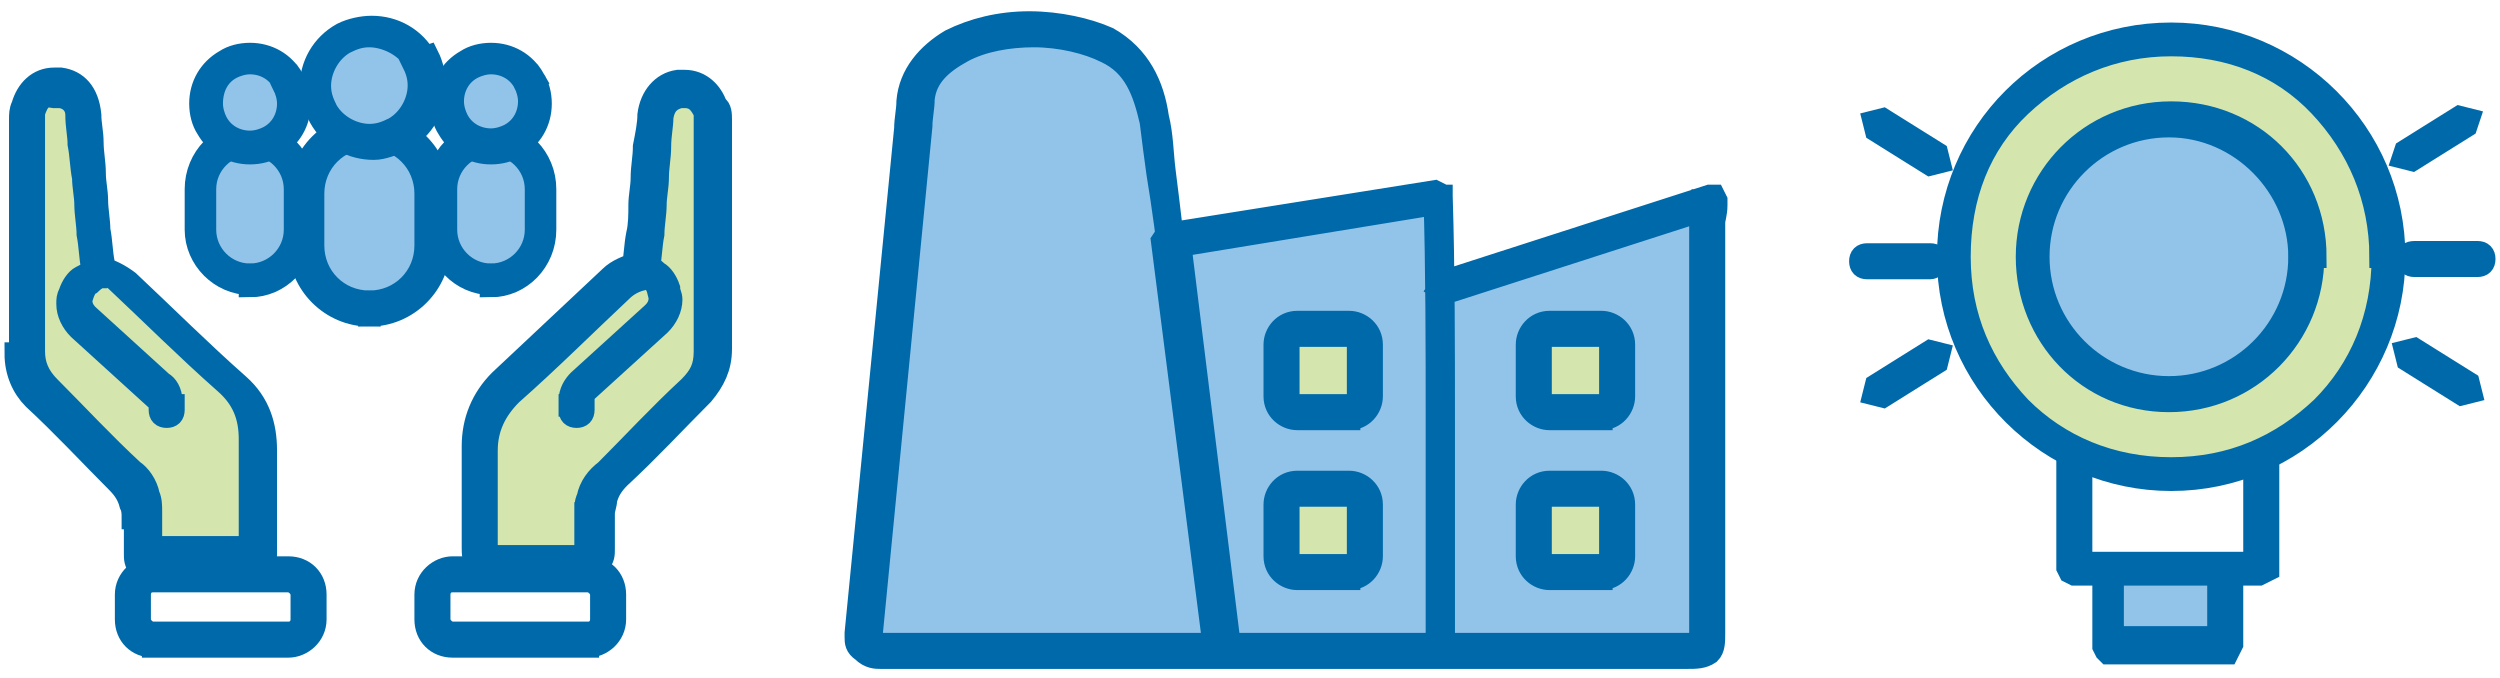
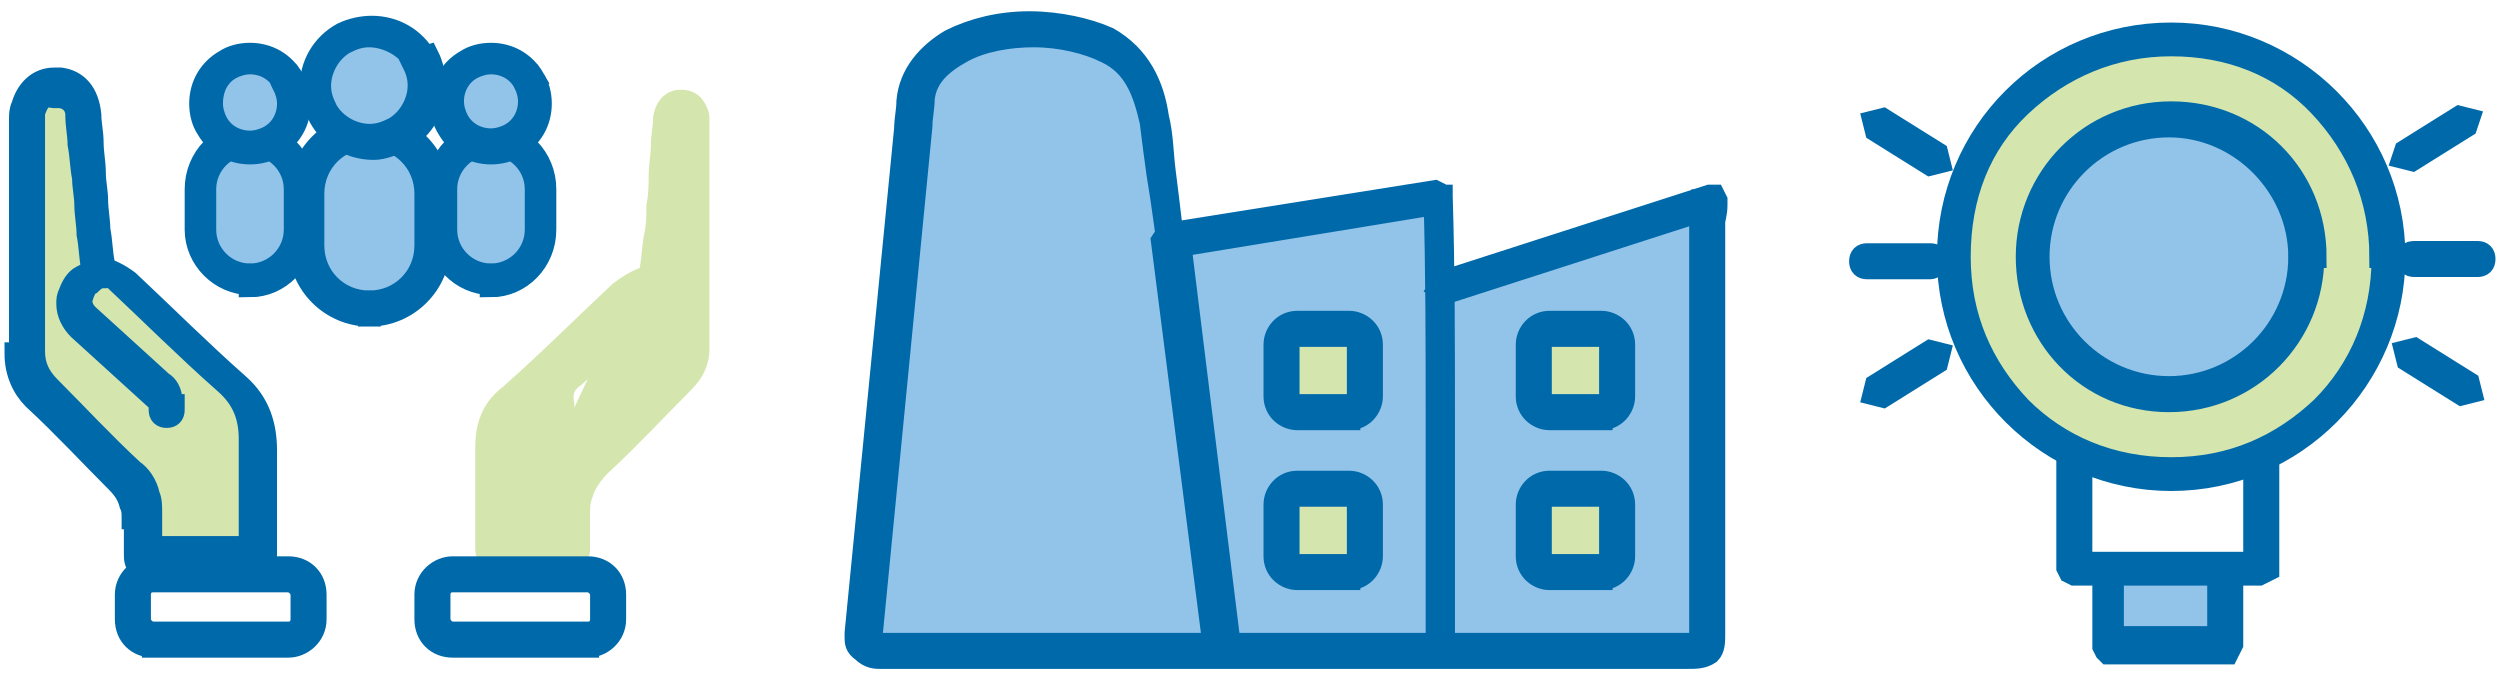
<svg xmlns="http://www.w3.org/2000/svg" xmlns:xlink="http://www.w3.org/1999/xlink" version="1.1" id="Layer_1" x="0px" y="0px" viewBox="0 0 111 30.1" style="enable-background:new 0 0 111 30.1;" xml:space="preserve">
  <style type="text/css">
	.st0{clip-path:url(#SVGID_00000106123695249894335740000003672604562587631269_);fill:#92C4EA;}
	.st1{fill:none;}
	.st2{fill:none;stroke:#0069AA;stroke-miterlimit:10;}
	.st3{fill:#D4E6AE;}
	.st4{clip-path:url(#SVGID_00000114042835743786768310000010619446615629552025_);fill:#D4E6AE;}
	.st5{clip-path:url(#SVGID_00000088096205307373392980000013206807154058912652_);fill:#D4E6AE;}
	.st6{clip-path:url(#SVGID_00000132781528270236606350000010198949993128992677_);fill:#D4E6AE;}
	.st7{fill:#92C4EA;}
	.st8{clip-path:url(#SVGID_00000008860373085765802780000003710635368024810904_);fill:#D4E6AE;}
	.st9{clip-path:url(#SVGID_00000070814971554242192720000011306794656476842929_);fill:#92C4EA;}
	.st10{fill:#0069AA;stroke:#0069AA;stroke-miterlimit:10;}
	.st11{clip-path:url(#SVGID_00000018219221887533785460000001645299285119327162_);fill:#D4E6AE;}
	.st12{clip-path:url(#SVGID_00000103257962478067368810000009986332684633298869_);fill:#D4E6AE;}
	.st13{clip-path:url(#SVGID_00000109005584962831285820000001401071755960561031_);fill:#92C4EA;}
	.st14{clip-path:url(#SVGID_00000128457706136032712060000018118132058616305302_);fill:#92C4EA;}
	.st15{clip-path:url(#SVGID_00000049214863066275366540000004366165671981289403_);fill:#92C4EA;}
	.st16{clip-path:url(#SVGID_00000013888074112669901370000010935480546265449616_);fill:#92C4EA;}
</style>
  <g>
    <g>
      <defs>
        <rect id="SVGID_1_" x="0.9" y="1" width="109.4" height="28.2" />
      </defs>
      <clipPath id="SVGID_00000083051205996613627980000016117310981840918451_">
        <use xlink:href="#SVGID_1_" style="overflow:visible;" />
      </clipPath>
      <path style="clip-path:url(#SVGID_00000083051205996613627980000016117310981840918451_);fill:#92C4EA;" d="M64,28.7v-8.4    c0-3.8,0-7.7-0.1-11.6l-11.8,2l2.3,18C54,25,53.5,20.8,52.9,17c-0.4-3.1-0.7-6.3-1.2-9.3c-0.1-0.8-0.2-1.6-0.3-2.3    c-0.3-1.4-0.8-2.6-2.2-3.3c-2.4-1.3-8.2-1.1-8.5,2.5c0,0.4-0.1,0.8-0.1,1.2l-2.2,22.4c0,0.2,0,0.5,0.1,0.6C38.5,29,38.8,29,39,29    c4.3,0,8.7,0,13,0c7.6,0,15.1,0,22.7,0c0.8,0,0.9-0.1,0.9-0.9c0-6.1,0-12.1,0-18.2c0-0.3,0.1-0.5,0.1-1L64,12.7" />
    </g>
    <rect x="0.9" y="1" class="st1" width="109.4" height="28.2" />
    <path class="st2" d="M63.8,28.7v-8.4v-1.6c0-3.3,0-6.7-0.1-10H64V9l-11.6,1.9l2.2,17.8l-0.1,0.2L54.3,29l-0.2-0.1v-0.2   c-0.4-3.6-0.9-7.9-1.5-11.7c-0.4-3.1-0.7-6.3-1.2-9.3c-0.1-0.7-0.2-1.5-0.3-2.3c-0.3-1.3-0.7-2.5-2-3.1c-0.8-0.4-2-0.7-3.2-0.7   c-1.1,0-2.3,0.2-3.2,0.7S41.1,3.4,41,4.4c0,0.4-0.1,0.8-0.1,1.2l-2.2,22.5v0.2l0.1,0.2c0,0.1,0.2,0.1,0.4,0.1c4.3,0,8.7,0,13,0   c0.9,0,1.8,0,2.7,0c4.5,0,9.1,0,13.6,0c2.1,0,4.2,0,6.5,0c0.2,0,0.3,0,0.4,0s0.1,0,0.1-0.1s0-0.2,0-0.5c0-6.1,0-12.1,0-18.2   c0-0.3,0.1-0.5,0.1-0.8V8.9h0.3L76,9.2L64.2,13l-0.3-0.2l0.2-0.3l11.8-3.8h0.2l0.1,0.2v0.2c0,0.4-0.1,0.6-0.1,0.8   c0,6.1,0,12.1,0,18.2c0,0.4,0,0.7-0.2,0.9c-0.3,0.2-0.6,0.2-1,0.2c-2.1,0-4.2,0-6.5,0c-4.5,0-9.1,0-13.6,0c-0.9,0-1.8,0-2.7,0   c-4.3,0-8.7,0-13,0c-0.2,0-0.5,0-0.8-0.3C38,28.7,38,28.5,38,28.3v-0.2l2.2-22.4c0-0.4,0.1-0.8,0.1-1.2c0.1-1.2,0.9-2.1,1.9-2.7   c1-0.5,2.2-0.8,3.5-0.8c1.3,0,2.6,0.3,3.5,0.7c1.4,0.8,2,2.1,2.2,3.5c0.2,0.8,0.2,1.6,0.3,2.4c0.4,3.1,0.7,6.3,1.2,9.3   c0.6,3.8,1,8,1.5,11.7c0,0.1-0.1,0.3-0.2,0.3s-0.3-0.1-0.3-0.2l-2.3-18l0.2-0.3l11.9-1.9l0.2,0.1l0.1,0.1c0.1,3.3,0.1,6.7,0.1,10   c0,0.5,0,1.1,0,1.6v8.4c0,0.1-0.1,0.3-0.3,0.3C63.9,29,63.8,28.9,63.8,28.7" />
    <rect x="0.9" y="1" class="st1" width="109.4" height="28.2" />
    <path class="st3" d="M71.1,18.3h-2.3c-0.4,0-0.7-0.3-0.7-0.7v-2.3c0-0.4,0.3-0.7,0.7-0.7h2.3c0.4,0,0.7,0.3,0.7,0.7v2.3   C71.8,17.9,71.4,18.3,71.1,18.3" />
    <rect x="0.9" y="1" class="st1" width="109.4" height="28.2" />
    <path class="st2" d="M71.1,18.3v0.3h-2.3c-0.5,0-1-0.4-1-1v-2.3c0-0.5,0.4-1,1-1h2.3c0.5,0,1,0.4,1,1v2.3c0,0.5-0.4,1-1,1V18.3V18   c0.2,0,0.4-0.2,0.4-0.4v-2.3c0-0.2-0.2-0.4-0.4-0.4h-2.3c-0.2,0-0.4,0.2-0.4,0.4v2.3c0,0.2,0.2,0.4,0.4,0.4h2.3V18.3z" />
    <g>
      <defs>
        <rect id="SVGID_00000034805463902791322870000010653381313407386293_" x="0.9" y="1" width="109.4" height="28.2" />
      </defs>
      <clipPath id="SVGID_00000152968505152168548130000006550215445922770098_">
        <use xlink:href="#SVGID_00000034805463902791322870000010653381313407386293_" style="overflow:visible;" />
      </clipPath>
      <path style="clip-path:url(#SVGID_00000152968505152168548130000006550215445922770098_);fill:#D4E6AE;" d="M71.1,25.4h-2.3    c-0.4,0-0.7-0.3-0.7-0.7v-2.3c0-0.4,0.3-0.7,0.7-0.7h2.3c0.4,0,0.7,0.3,0.7,0.7v2.3C71.8,25.1,71.4,25.4,71.1,25.4" />
    </g>
    <rect x="0.9" y="1" class="st1" width="109.4" height="28.2" />
    <path class="st2" d="M71.1,25.4v0.3h-2.3c-0.5,0-1-0.4-1-1v-2.3c0-0.5,0.4-1,1-1h2.3c0.5,0,1,0.4,1,1v2.3c0,0.5-0.4,1-1,1V25.4   v-0.3c0.2,0,0.4-0.2,0.4-0.4v-2.3c0-0.2-0.2-0.4-0.4-0.4h-2.3c-0.2,0-0.4,0.2-0.4,0.4v2.3c0,0.2,0.2,0.4,0.4,0.4h2.3V25.4z" />
    <g>
      <defs>
        <rect id="SVGID_00000072258841110299242290000004426972074595872148_" x="0.9" y="1" width="109.4" height="28.2" />
      </defs>
      <clipPath id="SVGID_00000166671846147073856520000017049928171631655570_">
        <use xlink:href="#SVGID_00000072258841110299242290000004426972074595872148_" style="overflow:visible;" />
      </clipPath>
      <path style="clip-path:url(#SVGID_00000166671846147073856520000017049928171631655570_);fill:#D4E6AE;" d="M59.9,18.3h-2.3    c-0.4,0-0.7-0.3-0.7-0.7v-2.3c0-0.4,0.3-0.7,0.7-0.7h2.3c0.4,0,0.7,0.3,0.7,0.7v2.3C60.6,17.9,60.3,18.3,59.9,18.3" />
    </g>
    <rect x="0.9" y="1" class="st1" width="109.4" height="28.2" />
    <path class="st2" d="M59.9,18.3v0.3h-2.3c-0.5,0-1-0.4-1-1v-2.3c0-0.5,0.4-1,1-1h2.3c0.5,0,1,0.4,1,1v2.3c0,0.5-0.4,1-1,1V18.3V18   c0.2,0,0.4-0.2,0.4-0.4v-2.3c0-0.2-0.2-0.4-0.4-0.4h-2.3c-0.2,0-0.4,0.2-0.4,0.4v2.3c0,0.2,0.2,0.4,0.4,0.4h2.3V18.3z" />
    <g>
      <defs>
        <rect id="SVGID_00000115511603504272697340000000283395269231373229_" x="0.9" y="1" width="109.4" height="28.2" />
      </defs>
      <clipPath id="SVGID_00000086657674981845084790000016728244102721809077_">
        <use xlink:href="#SVGID_00000115511603504272697340000000283395269231373229_" style="overflow:visible;" />
      </clipPath>
      <path style="clip-path:url(#SVGID_00000086657674981845084790000016728244102721809077_);fill:#D4E6AE;" d="M59.9,25.4h-2.3    c-0.4,0-0.7-0.3-0.7-0.7v-2.3c0-0.4,0.3-0.7,0.7-0.7h2.3c0.4,0,0.7,0.3,0.7,0.7v2.3C60.6,25.1,60.3,25.4,59.9,25.4" />
    </g>
    <rect x="0.9" y="1" class="st1" width="109.4" height="28.2" />
    <path class="st2" d="M59.9,25.4v0.3h-2.3c-0.5,0-1-0.4-1-1v-2.3c0-0.5,0.4-1,1-1h2.3c0.5,0,1,0.4,1,1v2.3c0,0.5-0.4,1-1,1V25.4   v-0.3c0.2,0,0.4-0.2,0.4-0.4v-2.3c0-0.2-0.2-0.4-0.4-0.4h-2.3c-0.2,0-0.4,0.2-0.4,0.4v2.3c0,0.2,0.2,0.4,0.4,0.4h2.3V25.4z" />
    <polygon class="st7" points="93.6,28.7 98.9,28.7 98.9,25.6 93.6,25.5  " />
    <rect x="0.9" y="1" class="st1" width="109.4" height="28.2" />
    <path class="st2" d="M93.8,25.5v2.8h4.7v-2.8c0-0.2,0.1-0.3,0.3-0.3s0.3,0.1,0.3,0.3v3.1l-0.1,0.2L98.9,29h-5.3l-0.1-0.1l-0.1-0.2   v-3.1c0-0.2,0.1-0.3,0.3-0.3C93.7,25.2,93.8,25.4,93.8,25.5" />
    <rect x="0.9" y="1" class="st1" width="109.4" height="28.2" />
    <path class="st2" d="M92.4,20.4V25h7.7v-4.5c0-0.2,0.1-0.3,0.3-0.3c0.2,0,0.3,0.1,0.3,0.3v4.8l-0.2,0.1l-0.2,0.1h-8.2l-0.2-0.1   l-0.1-0.2v-4.9c0-0.2,0.1-0.3,0.3-0.3C92.3,20.1,92.4,20.2,92.4,20.4" />
    <g>
      <defs>
        <rect id="SVGID_00000020358345431245893870000003053556048610237353_" x="0.9" y="1" width="109.4" height="28.2" />
      </defs>
      <clipPath id="SVGID_00000080174849532175783980000016249305100423158144_">
        <use xlink:href="#SVGID_00000020358345431245893870000003053556048610237353_" style="overflow:visible;" />
      </clipPath>
      <path style="clip-path:url(#SVGID_00000080174849532175783980000016249305100423158144_);fill:#D4E6AE;" d="M106,11.4    c0,5.3-4.3,9.7-9.7,9.7c-5.3,0-9.7-4.3-9.7-9.7s4.3-9.7,9.7-9.7C101.7,1.7,106,6.2,106,11.4" />
    </g>
-     <rect x="0.9" y="1" class="st1" width="109.4" height="28.2" />
    <path class="st2" d="M106,11.4h0.3c0,5.4-4.4,9.9-9.9,9.9c-5.4,0-9.9-4.4-9.9-9.9s4.4-9.9,9.9-9.9c5.4,0,9.9,4.4,9.9,9.9L106,11.4   l-0.3,0c0-2.6-1-4.9-2.7-6.7S99,2,96.4,2s-4.9,1-6.7,2.7s-2.7,4-2.7,6.7s1,4.9,2.7,6.7c1.7,1.7,4,2.7,6.7,2.7s4.9-1,6.7-2.7   c1.7-1.7,2.7-4,2.7-6.7H106z" />
    <g>
      <defs>
        <rect id="SVGID_00000179619133008234254090000015301335559756455073_" x="0.9" y="1" width="109.4" height="28.2" />
      </defs>
      <clipPath id="SVGID_00000126282513721008584890000010031599725338502844_">
        <use xlink:href="#SVGID_00000179619133008234254090000015301335559756455073_" style="overflow:visible;" />
      </clipPath>
      <path style="clip-path:url(#SVGID_00000126282513721008584890000010031599725338502844_);fill:#92C4EA;" d="M102.4,11.4    c0,3.3-2.7,6.1-6.1,6.1c-3.3,0-6.1-2.7-6.1-6.1s2.7-6.1,6.1-6.1C99.7,5.5,102.4,8.1,102.4,11.4" />
    </g>
    <rect x="0.9" y="1" class="st1" width="109.4" height="28.2" />
    <path class="st2" d="M102.4,11.4h0.3c0,3.5-2.8,6.4-6.4,6.4S90,14.9,90,11.4s2.8-6.4,6.4-6.4s6.4,2.8,6.4,6.4L102.4,11.4l-0.3,0   c0-3.1-2.6-5.8-5.8-5.8s-5.8,2.6-5.8,5.8s2.6,5.8,5.8,5.8s5.8-2.6,5.8-5.8C102.1,11.4,102.4,11.4,102.4,11.4z" />
    <rect x="0.9" y="1" class="st1" width="109.4" height="28.2" />
    <path class="st10" d="M106.8,6.7l2.4-1.5l0.4,0.1l-0.1,0.3l-2.4,1.5L106.7,7L106.8,6.7z M107.2,11.2h2.8c0.2,0,0.3,0.1,0.3,0.3   s-0.1,0.3-0.3,0.3h-2.8c-0.2,0-0.3-0.1-0.3-0.3C106.8,11.3,107,11.2,107.2,11.2 M107.2,15.5l2.4,1.5l0.1,0.4l-0.4,0.1l-2.4-1.5   l-0.1-0.4L107.2,15.5z M85.7,7.3l-2.4-1.5l-0.1-0.4l0.4-0.1L86,6.8l0.1,0.4L85.7,7.3z M85.7,11.9h-2.8c-0.2,0-0.3-0.1-0.3-0.3   c0-0.2,0.1-0.3,0.3-0.3h2.8c0.2,0,0.3,0.1,0.3,0.3C86,11.8,85.8,11.9,85.7,11.9 M86,16.1l-2.4,1.5l-0.4-0.1l0.1-0.4l2.4-1.5   l0.4,0.1L86,16.1z" />
    <g>
      <defs>
        <rect id="SVGID_00000165922974370998572170000007425604892525530552_" x="0.9" y="1" width="109.4" height="28.2" />
      </defs>
      <clipPath id="SVGID_00000158715013037794771980000004895349707603971728_">
        <use xlink:href="#SVGID_00000165922974370998572170000007425604892525530552_" style="overflow:visible;" />
      </clipPath>
      <path style="clip-path:url(#SVGID_00000158715013037794771980000004895349707603971728_);fill:#D4E6AE;" d="M28.4,11.9    c0.1-0.5,0.1-1,0.2-1.5c0.1-0.4,0.1-0.9,0.1-1.3c0.1-0.5,0.1-0.9,0.1-1.3c0-0.5,0.1-0.9,0.1-1.4c0-0.4,0.1-0.8,0.1-1.2    c0.1-0.7,0.5-1.1,1-1.2c0.8-0.1,1.2,0.3,1.4,0.8c0.1,0.2,0.1,0.4,0.1,0.5c0,3.4,0,6.9,0,10.2c0,0.7-0.3,1.3-0.8,1.8    c-1.2,1.2-2.4,2.5-3.7,3.7c-0.3,0.3-0.6,0.7-0.7,1.1c-0.1,0.2-0.1,0.5-0.1,0.7c0,0.5,0,1,0,1.5c0,0.5-0.1,0.6-0.5,0.6    c-1.3,0-2.7,0-4,0c-0.5,0-0.6-0.1-0.6-0.6c0-1.5,0-3,0-4.4c0-1.1,0.3-2,1.2-2.7c1.7-1.5,3.3-3.1,4.9-4.6    C27.6,12.3,27.9,12.1,28.4,11.9L28.4,11.9c0.4,0.3,0.9,0.4,1,0.9c0.1,0.5,0.1,0.9-0.3,1.3c-1.1,1-2.2,2-3.3,3    c-0.3,0.2-0.4,0.4-0.3,0.8v0.2" />
    </g>
    <rect x="0.9" y="1" class="st1" width="109.4" height="28.2" />
-     <path class="st2" d="M28.1,11.9c0.1-0.5,0.1-1,0.2-1.5c0.1-0.4,0.1-0.9,0.1-1.3c0-0.4,0.1-0.8,0.1-1.2c0-0.5,0.1-0.9,0.1-1.4   c0.1-0.5,0.2-1,0.2-1.4c0.1-0.8,0.6-1.4,1.3-1.5h0.3c0.7,0,1.2,0.5,1.4,1.1C32,4.8,32,5.1,32,5.3l0,0c0,1.1,0,2.2,0,3.4   c0,0.6,0,1.1,0,1.7c0,1.7,0,3.4,0,5.1l0,0c0,0.8-0.3,1.4-0.8,2c-1.2,1.2-2.4,2.5-3.7,3.7c-0.3,0.3-0.5,0.6-0.6,1   c0,0.2-0.1,0.4-0.1,0.6l0,0l0,0c0,0.3,0,0.6,0,0.9c0,0.2,0,0.5,0,0.7s0,0.4-0.2,0.6c-0.2,0.2-0.4,0.2-0.7,0.2c-0.7,0-1.3,0-2,0   s-1.3,0-2,0c-0.3,0-0.5,0-0.7-0.2s-0.2-0.4-0.2-0.7c0-0.5,0-1,0-1.5c0-0.6,0-1.1,0-1.7c0-0.4,0-0.8,0-1.3l0,0   c0-1.1,0.4-2.1,1.2-2.9c1.6-1.5,3.3-3.1,4.9-4.6c0.3-0.3,0.8-0.5,1.2-0.6l0,0h0.1h0.2c0.2,0.1,0.4,0.2,0.6,0.4   c0.2,0.1,0.4,0.4,0.5,0.7c0,0.2,0.1,0.3,0.1,0.5c0,0.4-0.2,0.8-0.5,1.1c-1.1,1-2.2,2-3.3,3c-0.1,0.1-0.1,0.2-0.1,0.4V18l0,0v0.2   c0,0.2-0.1,0.3-0.3,0.3c-0.2,0-0.3-0.1-0.3-0.3V18h0.3h-0.3v-0.2c0-0.4,0.2-0.7,0.4-0.9c1.1-1,2.2-2,3.3-3c0.2-0.2,0.3-0.4,0.3-0.7   l-0.1-0.4c-0.1-0.2-0.1-0.3-0.3-0.4c-0.2-0.1-0.4-0.2-0.6-0.4l0.2-0.2l0.1,0.3h-0.1l-0.1,0l0.1,0.3c-0.4,0.1-0.7,0.3-0.9,0.5   c-1.6,1.5-3.2,3.1-4.9,4.6c-0.7,0.7-1.1,1.5-1.1,2.5l0,0c0,0.4,0,0.8,0,1.3c0,0.6,0,1.1,0,1.7c0,0.5,0,1,0,1.5v0.2l0,0l0,0l0,0l0,0   l0,0l0,0h0.1h0.2c0.7,0,1.3,0,2,0s1.3,0,2,0H26l0,0l0,0l0,0l0,0l0,0l0,0l0,0l0,0l0,0l0,0l0,0c0,0,0-0.1,0-0.3c0-0.2,0-0.4,0-0.7   c0-0.3,0-0.6,0-0.9h0.3H26l0,0c0-0.3,0-0.5,0.1-0.7c0.1-0.5,0.4-0.9,0.8-1.2c1.2-1.2,2.4-2.5,3.7-3.7c0.5-0.5,0.7-0.9,0.7-1.6l0,0   c0-1.7,0-3.4,0-5.1c0-0.6,0-1.1,0-1.7c0-1.1,0-2.2,0-3.4l0,0c0-0.2,0-0.3,0-0.4c-0.2-0.4-0.4-0.7-0.9-0.7h-0.2   c-0.4,0.1-0.7,0.3-0.8,0.9c0,0.4-0.1,0.8-0.1,1.3s-0.1,0.9-0.1,1.4c0,0.4-0.1,0.8-0.1,1.2s-0.1,0.9-0.1,1.3c-0.1,0.5-0.1,1-0.2,1.5   c0,0.2-0.2,0.3-0.3,0.3C28.2,12.2,28.1,12,28.1,11.9z" />
    <rect x="0.9" y="1" class="st1" width="109.4" height="28.2" />
    <path class="st2" d="M26.1,28.4v0.3h-6c-0.7,0-1.2-0.5-1.2-1.2v-1.1c0-0.7,0.6-1.2,1.2-1.2h6c0.7,0,1.2,0.5,1.2,1.2v1.1   c0,0.7-0.6,1.2-1.2,1.2V28.4v-0.3c0.4,0,0.6-0.3,0.6-0.6v-1.1c0-0.3-0.3-0.6-0.6-0.6h-6c-0.4,0-0.6,0.3-0.6,0.6v1.1   c0,0.3,0.3,0.6,0.6,0.6h6V28.4z" />
    <g>
      <defs>
        <rect id="SVGID_00000119095187305287398310000012404857662708309925_" x="0.9" y="1" width="109.4" height="28.2" />
      </defs>
      <clipPath id="SVGID_00000152955866260699286700000011144911344793003193_">
        <use xlink:href="#SVGID_00000119095187305287398310000012404857662708309925_" style="overflow:visible;" />
      </clipPath>
      <path style="clip-path:url(#SVGID_00000152955866260699286700000011144911344793003193_);fill:#D4E6AE;" d="M4.4,11.9    c-0.1-0.5-0.1-1-0.2-1.5c0-0.5-0.1-0.9-0.1-1.4C4.1,8.6,4,8.2,4,7.8c0-0.5-0.1-0.9-0.1-1.4c0-0.4-0.1-0.8-0.1-1.2    C3.7,4.4,3.2,3.9,2.7,3.9C1.9,3.8,1.5,4.1,1.3,4.7C1.2,5,1.2,5.2,1.2,5.3c0,3.4,0,6.9,0,10.2c0,0.7,0.3,1.3,0.8,1.8    c1.2,1.3,2.4,2.6,3.6,3.8c0.3,0.3,0.6,0.7,0.7,1.1c0.1,0.2,0.1,0.5,0.1,0.7c0,0.5,0,1,0,1.5S6.6,25,7,25c1.3,0,2.7,0,4,0    c0.5,0,0.6-0.1,0.6-0.6c0-1.5,0-3,0-4.4c0-1.1-0.3-2-1.2-2.7c-1.7-1.5-3.3-3.1-4.9-4.6C5.2,12.3,4.9,12.1,4.4,11.9L4.4,11.9    c-0.4,0.3-0.9,0.4-1,0.9c-0.1,0.5-0.1,0.9,0.3,1.3c1.1,1,2.2,2,3.3,3c0.3,0.2,0.4,0.4,0.3,0.8v0.2" />
    </g>
    <rect x="0.9" y="1" class="st1" width="109.4" height="28.2" />
    <path class="st2" d="M4.1,11.9c-0.1-0.5-0.1-1-0.2-1.5c0-0.4-0.1-0.9-0.1-1.3S3.7,8.3,3.7,7.9c-0.1-0.5-0.1-1-0.2-1.5   c0-0.4-0.1-0.8-0.1-1.3c0-0.5-0.4-0.8-0.8-0.8H2.4C1.9,4.2,1.7,4.4,1.5,5c0,0.1,0,0.2,0,0.4l0,0c0,1.1,0,2.2,0,3.4v1.7   c0,1.7,0,3.4,0,5.1l0,0c0,0.6,0.2,1.1,0.7,1.6c1.2,1.2,2.4,2.5,3.7,3.7c0.3,0.2,0.6,0.6,0.7,1.1c0.1,0.2,0.1,0.5,0.1,0.7l0,0l0,0   c0,0.3,0,0.6,0,0.9c0,0.2,0,0.4,0,0.7v0.2l0,0l0,0H6.7v-0.1l0,0H6.6v-0.1l0,0l0,0l0,0l0,0l0,0h0.1h0.2c0.7,0,1.3,0,2,0s1.3,0,2,0   h0.2l0,0l0,0l0,0l0,0l0,0l0,0v-0.1v-0.2c0-0.5,0-1,0-1.5c0-0.6,0-1.1,0-1.7c0-0.4,0-0.8,0-1.3l0,0c0-1-0.3-1.8-1.1-2.5   c-1.7-1.5-3.3-3.1-4.9-4.6C4.7,12.1,4.4,12,4.1,11.9L4.5,12l-0.1,0.3H4.3L4.4,12l0.2,0.2c-0.2,0.1-0.4,0.2-0.6,0.4   c-0.2,0.1-0.2,0.2-0.3,0.4l-0.1,0.3c0,0.3,0.1,0.5,0.3,0.7c1.1,1,2.2,2,3.3,3c0.2,0.1,0.4,0.4,0.4,0.8v0.2H7.4h0.3v0.2   c0,0.2-0.1,0.3-0.3,0.3s-0.3-0.1-0.3-0.3v-0.2l0,0V18c0-0.2-0.1-0.2-0.3-0.4c-1.1-1-2.2-2-3.3-3c-0.3-0.3-0.5-0.7-0.5-1.1   c0-0.2,0-0.3,0.1-0.5c0.1-0.3,0.3-0.6,0.5-0.7c0.2-0.1,0.4-0.2,0.6-0.4h0.2h0.1l0,0c0.4,0.1,0.8,0.3,1.2,0.6   c1.6,1.5,3.2,3.1,4.9,4.6c0.9,0.8,1.2,1.8,1.2,2.9l0,0c0,0.4,0,0.8,0,1.3c0,0.6,0,1.1,0,1.7c0,0.5,0,1,0,1.5c0,0.3,0,0.5-0.2,0.7   c-0.2,0.2-0.4,0.2-0.7,0.2c-0.7,0-1.4,0-2,0s-1.3,0-2,0c-0.2,0-0.5,0-0.7-0.2c-0.2-0.2-0.2-0.4-0.2-0.6s0-0.5,0-0.7   c0-0.3,0-0.6,0-0.9h0.3H5.9l0,0c0-0.2,0-0.4-0.1-0.6c-0.1-0.4-0.3-0.7-0.6-1c-1.2-1.2-2.4-2.5-3.7-3.7c-0.5-0.5-0.8-1.2-0.8-2l0,0   H1H0.9c0-1.7,0-3.4,0-5.1V8.7c0-1.1,0-2.2,0-3.4l0,0c0-0.2,0-0.4,0.1-0.6C1.2,4,1.7,3.5,2.4,3.5h0.3C3.4,3.6,3.9,4.1,4,5.1   c0,0.4,0.1,0.8,0.1,1.2c0,0.5,0.1,0.9,0.1,1.4c0,0.4,0.1,0.8,0.1,1.2c0,0.4,0.1,0.9,0.1,1.3c0.1,0.5,0.1,1,0.2,1.5   c0,0.2-0.1,0.3-0.3,0.3C4.3,12.2,4.1,12.1,4.1,11.9" />
    <rect x="0.9" y="1" class="st1" width="109.4" height="28.2" />
    <path class="st2" d="M6.8,28.4v-0.3h6c0.4,0,0.6-0.3,0.6-0.6v-1.1c0-0.3-0.3-0.6-0.6-0.6h-6c-0.4,0-0.6,0.3-0.6,0.6v1.1   c0,0.3,0.3,0.6,0.6,0.6V28.4v0.3c-0.7,0-1.2-0.5-1.2-1.2v-1.1c0-0.7,0.6-1.2,1.2-1.2h6c0.7,0,1.2,0.5,1.2,1.2v1.1   c0,0.7-0.6,1.2-1.2,1.2h-6V28.4z" />
    <rect x="0.9" y="1" class="st1" width="109.4" height="28.2" />
    <path class="st7" d="M16.4,13.7c-1.5,0-2.8-1.3-2.8-2.8V8.6c0-1.6,1.3-2.8,2.8-2.8s2.8,1.3,2.8,2.8v2.3   C19.3,12.4,18,13.7,16.4,13.7" />
    <rect x="0.9" y="1" class="st1" width="109.4" height="28.2" />
    <path class="st2" d="M16.4,13.7V14c-1.7,0-3.1-1.4-3.1-3.1V8.6c0-1.7,1.4-3.1,3.1-3.1s3.1,1.4,3.1,3.1v2.3c0,1.7-1.4,3.1-3.1,3.1   V13.7v-0.3c1.4,0,2.5-1.1,2.5-2.5V8.6c0-1.4-1.1-2.5-2.5-2.5s-2.5,1.1-2.5,2.5v2.3c0,1.4,1.1,2.5,2.5,2.5   C16.4,13.4,16.4,13.7,16.4,13.7z" />
    <g>
      <defs>
        <rect id="SVGID_00000075132163258915371530000010278035782355926719_" x="0.9" y="1" width="109.4" height="28.2" />
      </defs>
      <clipPath id="SVGID_00000093862328261410473850000002545305241976871810_">
        <use xlink:href="#SVGID_00000075132163258915371530000010278035782355926719_" style="overflow:visible;" />
      </clipPath>
      <path style="clip-path:url(#SVGID_00000093862328261410473850000002545305241976871810_);fill:#92C4EA;" d="M18.7,2.6    c0.7,1.2,0.2,2.7-1,3.4c-1.2,0.7-2.7,0.2-3.4-1c-0.7-1.2-0.2-2.7,1-3.4S18,1.4,18.7,2.6" />
    </g>
    <rect x="0.9" y="1" class="st1" width="109.4" height="28.2" />
    <path class="st2" d="M18.7,2.6L19,2.5c0.2,0.4,0.3,0.9,0.3,1.3c0,1-0.5,1.9-1.4,2.4c-0.4,0.2-0.9,0.4-1.3,0.4c-1,0-1.9-0.5-2.4-1.4   c-0.2-0.4-0.4-0.9-0.4-1.3c0-1,0.5-1.9,1.4-2.4c0.4-0.2,0.9-0.3,1.3-0.3c1,0,1.9,0.5,2.4,1.4H18.7l-0.3,0.1C18,2,17.1,1.6,16.4,1.6   c-0.4,0-0.7,0.1-1.1,0.3c-0.7,0.4-1.1,1.2-1.1,1.9c0,0.4,0.1,0.7,0.3,1.1c0.4,0.7,1.2,1.1,1.9,1.1c0.4,0,0.7-0.1,1.1-0.3   c0.7-0.4,1.1-1.2,1.1-1.9c0-0.4-0.1-0.7-0.3-1.1L18.7,2.6z" />
    <g>
      <defs>
        <rect id="SVGID_00000080166023699920857020000000665643683135411890_" x="0.9" y="1" width="109.4" height="28.2" />
      </defs>
      <clipPath id="SVGID_00000018946247876082610920000018284752302242568363_">
        <use xlink:href="#SVGID_00000080166023699920857020000000665643683135411890_" style="overflow:visible;" />
      </clipPath>
      <path style="clip-path:url(#SVGID_00000018946247876082610920000018284752302242568363_);fill:#92C4EA;" d="M21.8,12.4    c-1.2,0-2.2-1-2.2-2.2V8.4c0-1.2,1-2.2,2.2-2.2s2.2,1,2.2,2.2v1.8C24,11.4,23,12.4,21.8,12.4" />
    </g>
    <rect x="0.9" y="1" class="st1" width="109.4" height="28.2" />
    <path class="st2" d="M21.8,12.4v0.2c-1.3,0-2.4-1.1-2.4-2.5V8.4c0-1.4,1.1-2.5,2.4-2.5s2.4,1.1,2.4,2.5v1.8c0,1.4-1.1,2.5-2.4,2.5   V12.4v-0.2c1.1,0,2-0.9,2-2V8.4c0-1.1-0.9-2-2-2s-2,0.9-2,2v1.8c0,1.1,0.9,2,2,2V12.4z" />
    <g>
      <defs>
        <rect id="SVGID_00000027565071072379821250000013767759846985020819_" x="0.9" y="1" width="109.4" height="28.2" />
      </defs>
      <clipPath id="SVGID_00000065792753618716278090000009771685650706593440_">
        <use xlink:href="#SVGID_00000027565071072379821250000013767759846985020819_" style="overflow:visible;" />
      </clipPath>
      <path style="clip-path:url(#SVGID_00000065792753618716278090000009771685650706593440_);fill:#92C4EA;" d="M23.5,3.6    c0.5,0.9,0.2,2.1-0.8,2.7c-0.9,0.5-2.1,0.2-2.7-0.8c-0.5-0.9-0.2-2.1,0.8-2.7C21.8,2.3,23,2.7,23.5,3.6" />
    </g>
    <rect x="0.9" y="1" class="st1" width="109.4" height="28.2" />
    <path class="st2" d="M23.5,3.6l0.2-0.1C23.9,3.8,24,4.2,24,4.6c0,0.8-0.4,1.5-1.1,1.9c-0.3,0.2-0.7,0.3-1.1,0.3   c-0.8,0-1.5-0.4-1.9-1.1c-0.2-0.3-0.3-0.7-0.3-1.1c0-0.8,0.4-1.5,1.1-1.9c0.3-0.2,0.7-0.3,1.1-0.3c0.8,0,1.5,0.4,1.9,1.1L23.5,3.6   l-0.2,0.1c-0.3-0.6-0.9-0.9-1.5-0.9c-0.3,0-0.6,0.1-0.8,0.2c-0.6,0.3-0.9,0.9-0.9,1.5c0,0.3,0.1,0.6,0.2,0.8   c0.3,0.6,0.9,0.9,1.5,0.9c0.3,0,0.6-0.1,0.8-0.2c0.6-0.3,0.9-0.9,0.9-1.5c0-0.3-0.1-0.6-0.2-0.8L23.5,3.6z" />
    <g>
      <defs>
        <rect id="SVGID_00000071531422308182714330000007429778796710516887_" x="0.9" y="1" width="109.4" height="28.2" />
      </defs>
      <clipPath id="SVGID_00000021825303632291711330000009430392136210694301_">
        <use xlink:href="#SVGID_00000071531422308182714330000007429778796710516887_" style="overflow:visible;" />
      </clipPath>
      <path style="clip-path:url(#SVGID_00000021825303632291711330000009430392136210694301_);fill:#92C4EA;" d="M11.1,12.4    c-1.2,0-2.2-1-2.2-2.2V8.4c0-1.2,1-2.2,2.2-2.2s2.2,1,2.2,2.2v1.8C13.3,11.4,12.3,12.4,11.1,12.4" />
    </g>
    <rect x="0.9" y="1" class="st1" width="109.4" height="28.2" />
    <path class="st2" d="M11.1,12.4v0.2c-1.3,0-2.4-1.1-2.4-2.4V8.4c0-1.4,1.1-2.5,2.4-2.5s2.4,1.1,2.4,2.5v1.8c0,1.4-1.1,2.5-2.4,2.5   V12.4v-0.2c1.1,0,2-0.9,2-2V8.4c0-1.1-0.9-2-2-2s-2,0.9-2,2v1.8c0,1.1,0.9,2,2,2V12.4z" />
    <rect x="0.9" y="1" class="st1" width="109.4" height="28.2" />
    <path class="st7" d="M12.8,3.6C13.3,4.5,13,5.8,12,6.4c-0.9,0.5-2.1,0.2-2.7-0.8c-0.4-0.9-0.1-2.1,0.9-2.7   C11.1,2.3,12.3,2.7,12.8,3.6" />
    <rect x="0.9" y="1" class="st1" width="109.4" height="28.2" />
    <path class="st2" d="M12.8,3.6L13,3.5c0.2,0.3,0.3,0.7,0.3,1.1c0,0.8-0.4,1.5-1.1,1.9c-0.3,0.2-0.7,0.3-1.1,0.3   c-0.8,0-1.5-0.4-1.9-1.1C9,5.4,8.9,5,8.9,4.6c0-0.8,0.4-1.5,1.1-1.9c0.3-0.2,0.7-0.3,1.1-0.3c0.8,0,1.5,0.4,1.9,1.1L12.8,3.6   l-0.2,0.1c-0.3-0.6-0.9-0.9-1.5-0.9c-0.3,0-0.6,0.1-0.8,0.2C9.7,3.3,9.4,3.9,9.4,4.6c0,0.3,0.1,0.6,0.2,0.8   c0.3,0.6,0.9,0.9,1.5,0.9c0.3,0,0.6-0.1,0.8-0.2c0.6-0.3,0.9-0.9,0.9-1.5c0-0.3-0.1-0.6-0.2-0.8L12.8,3.6z" />
  </g>
</svg>